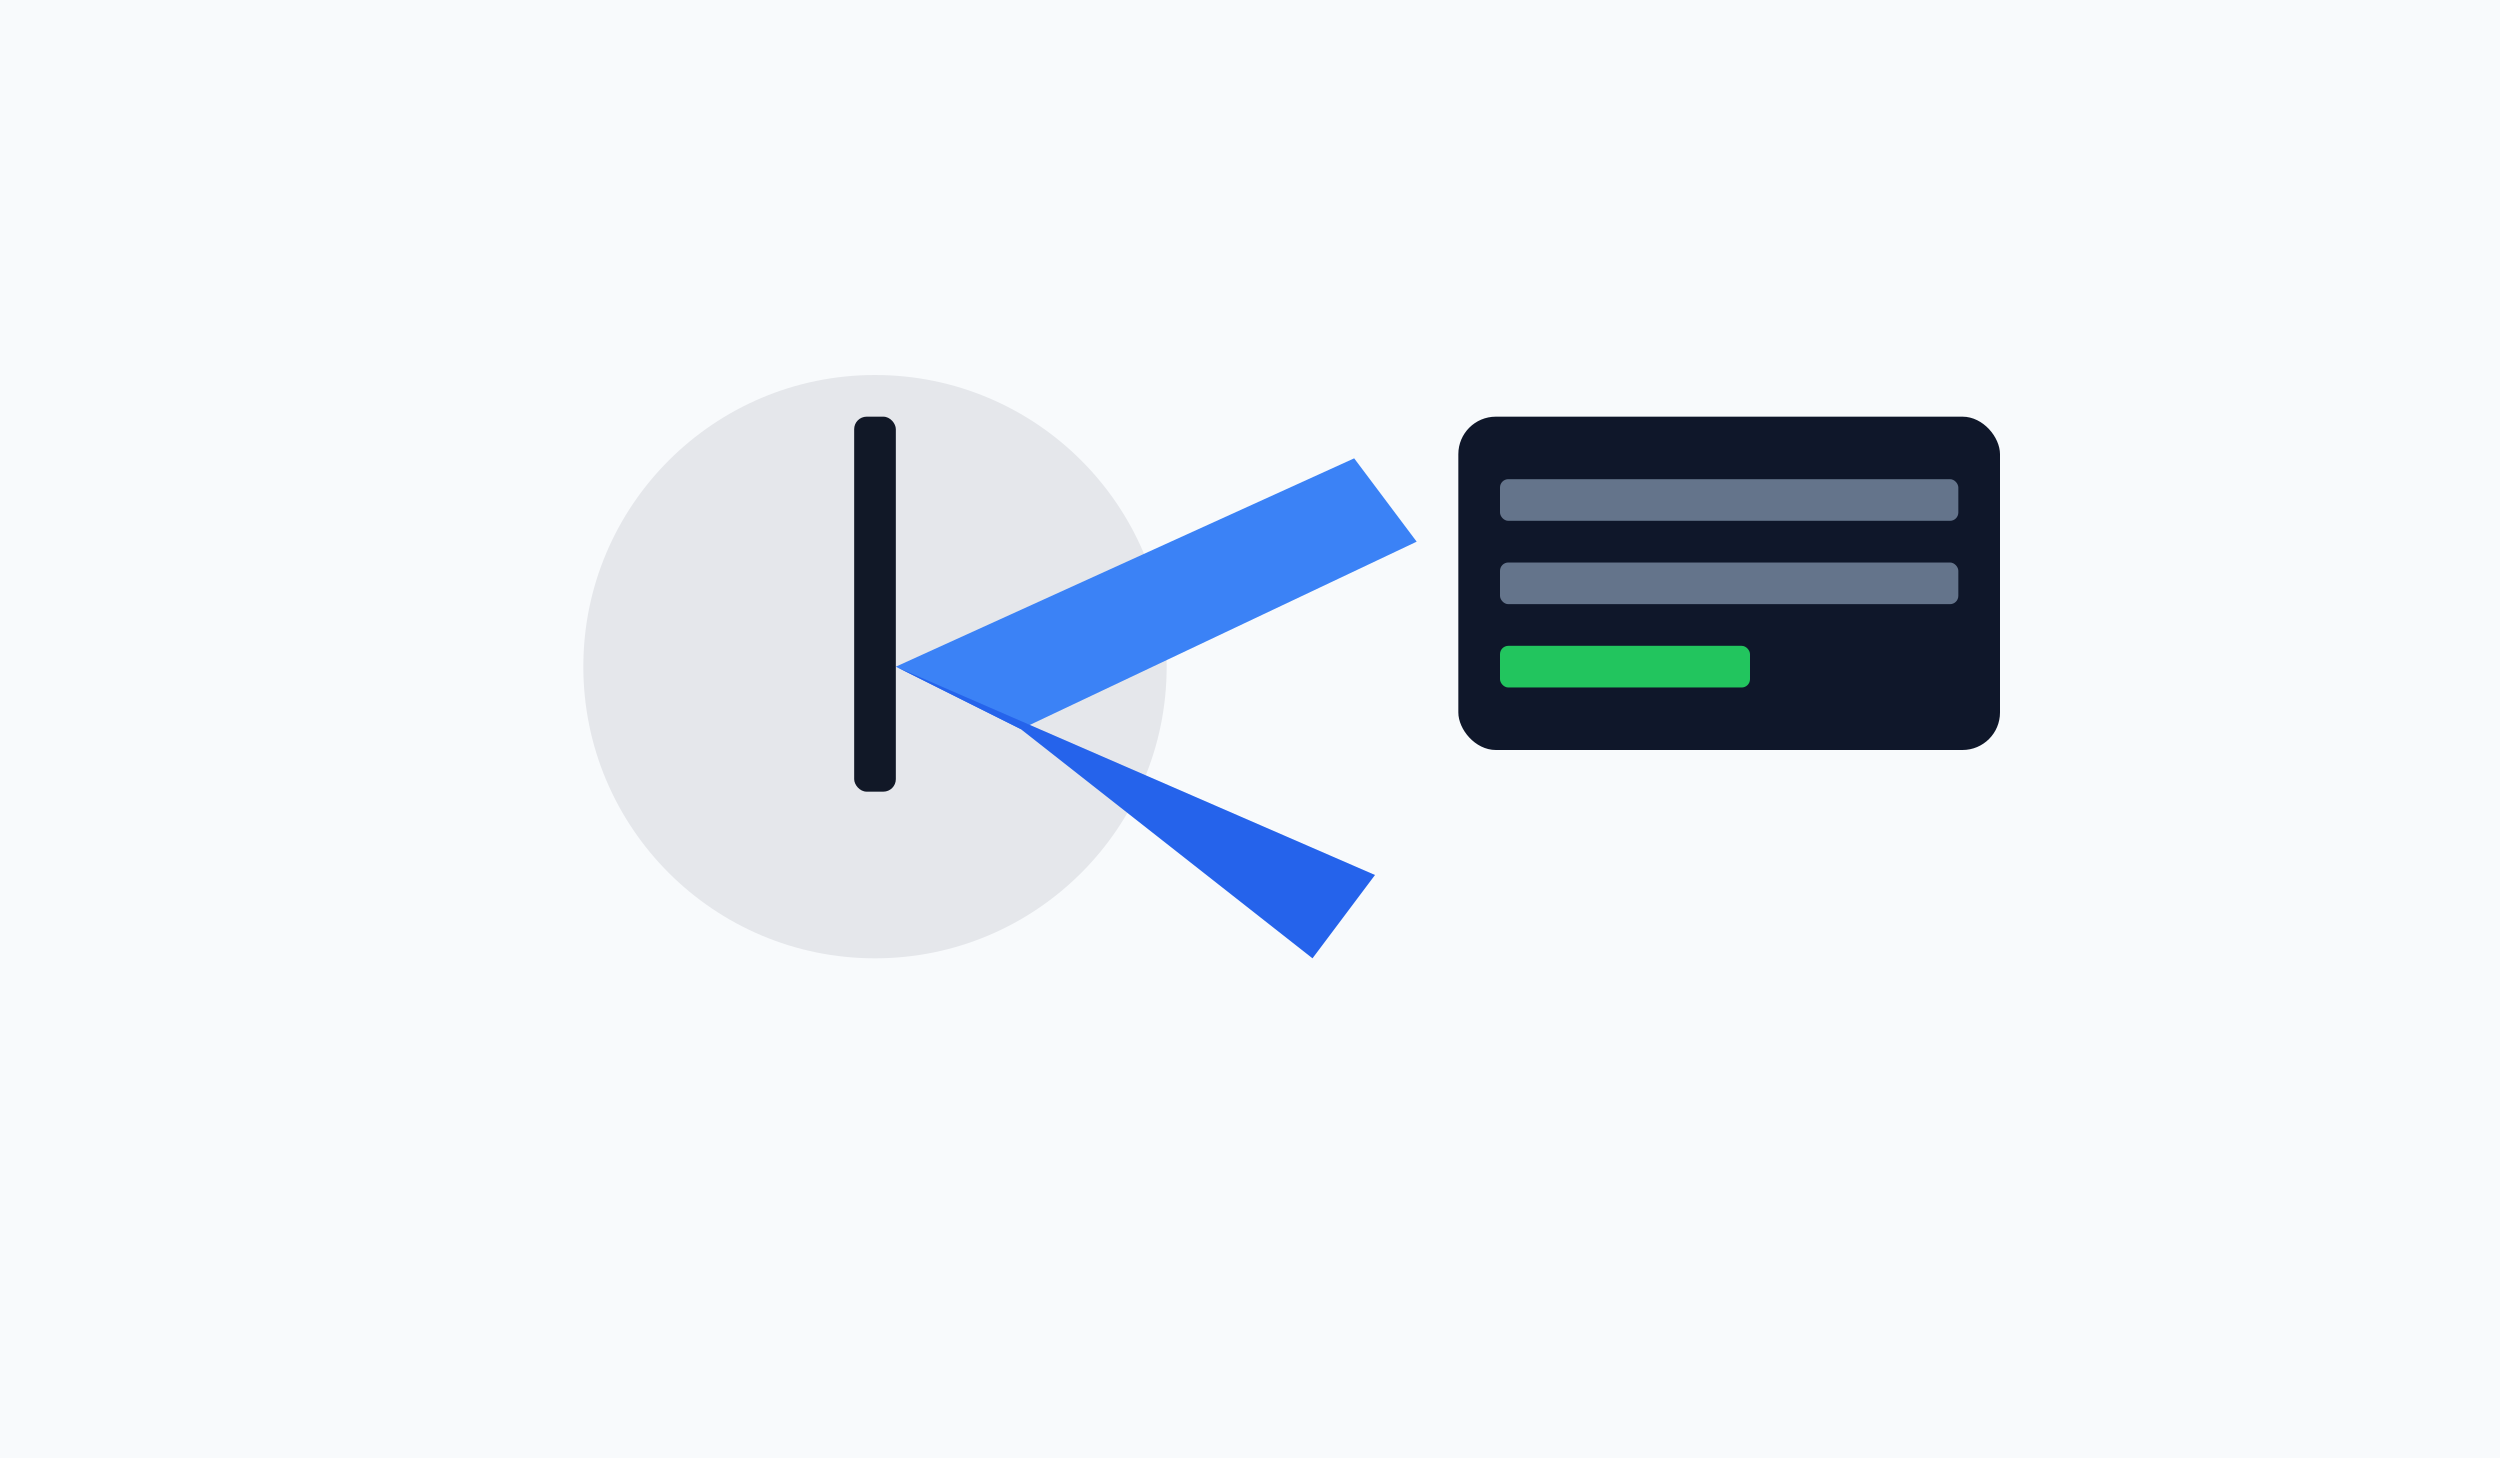
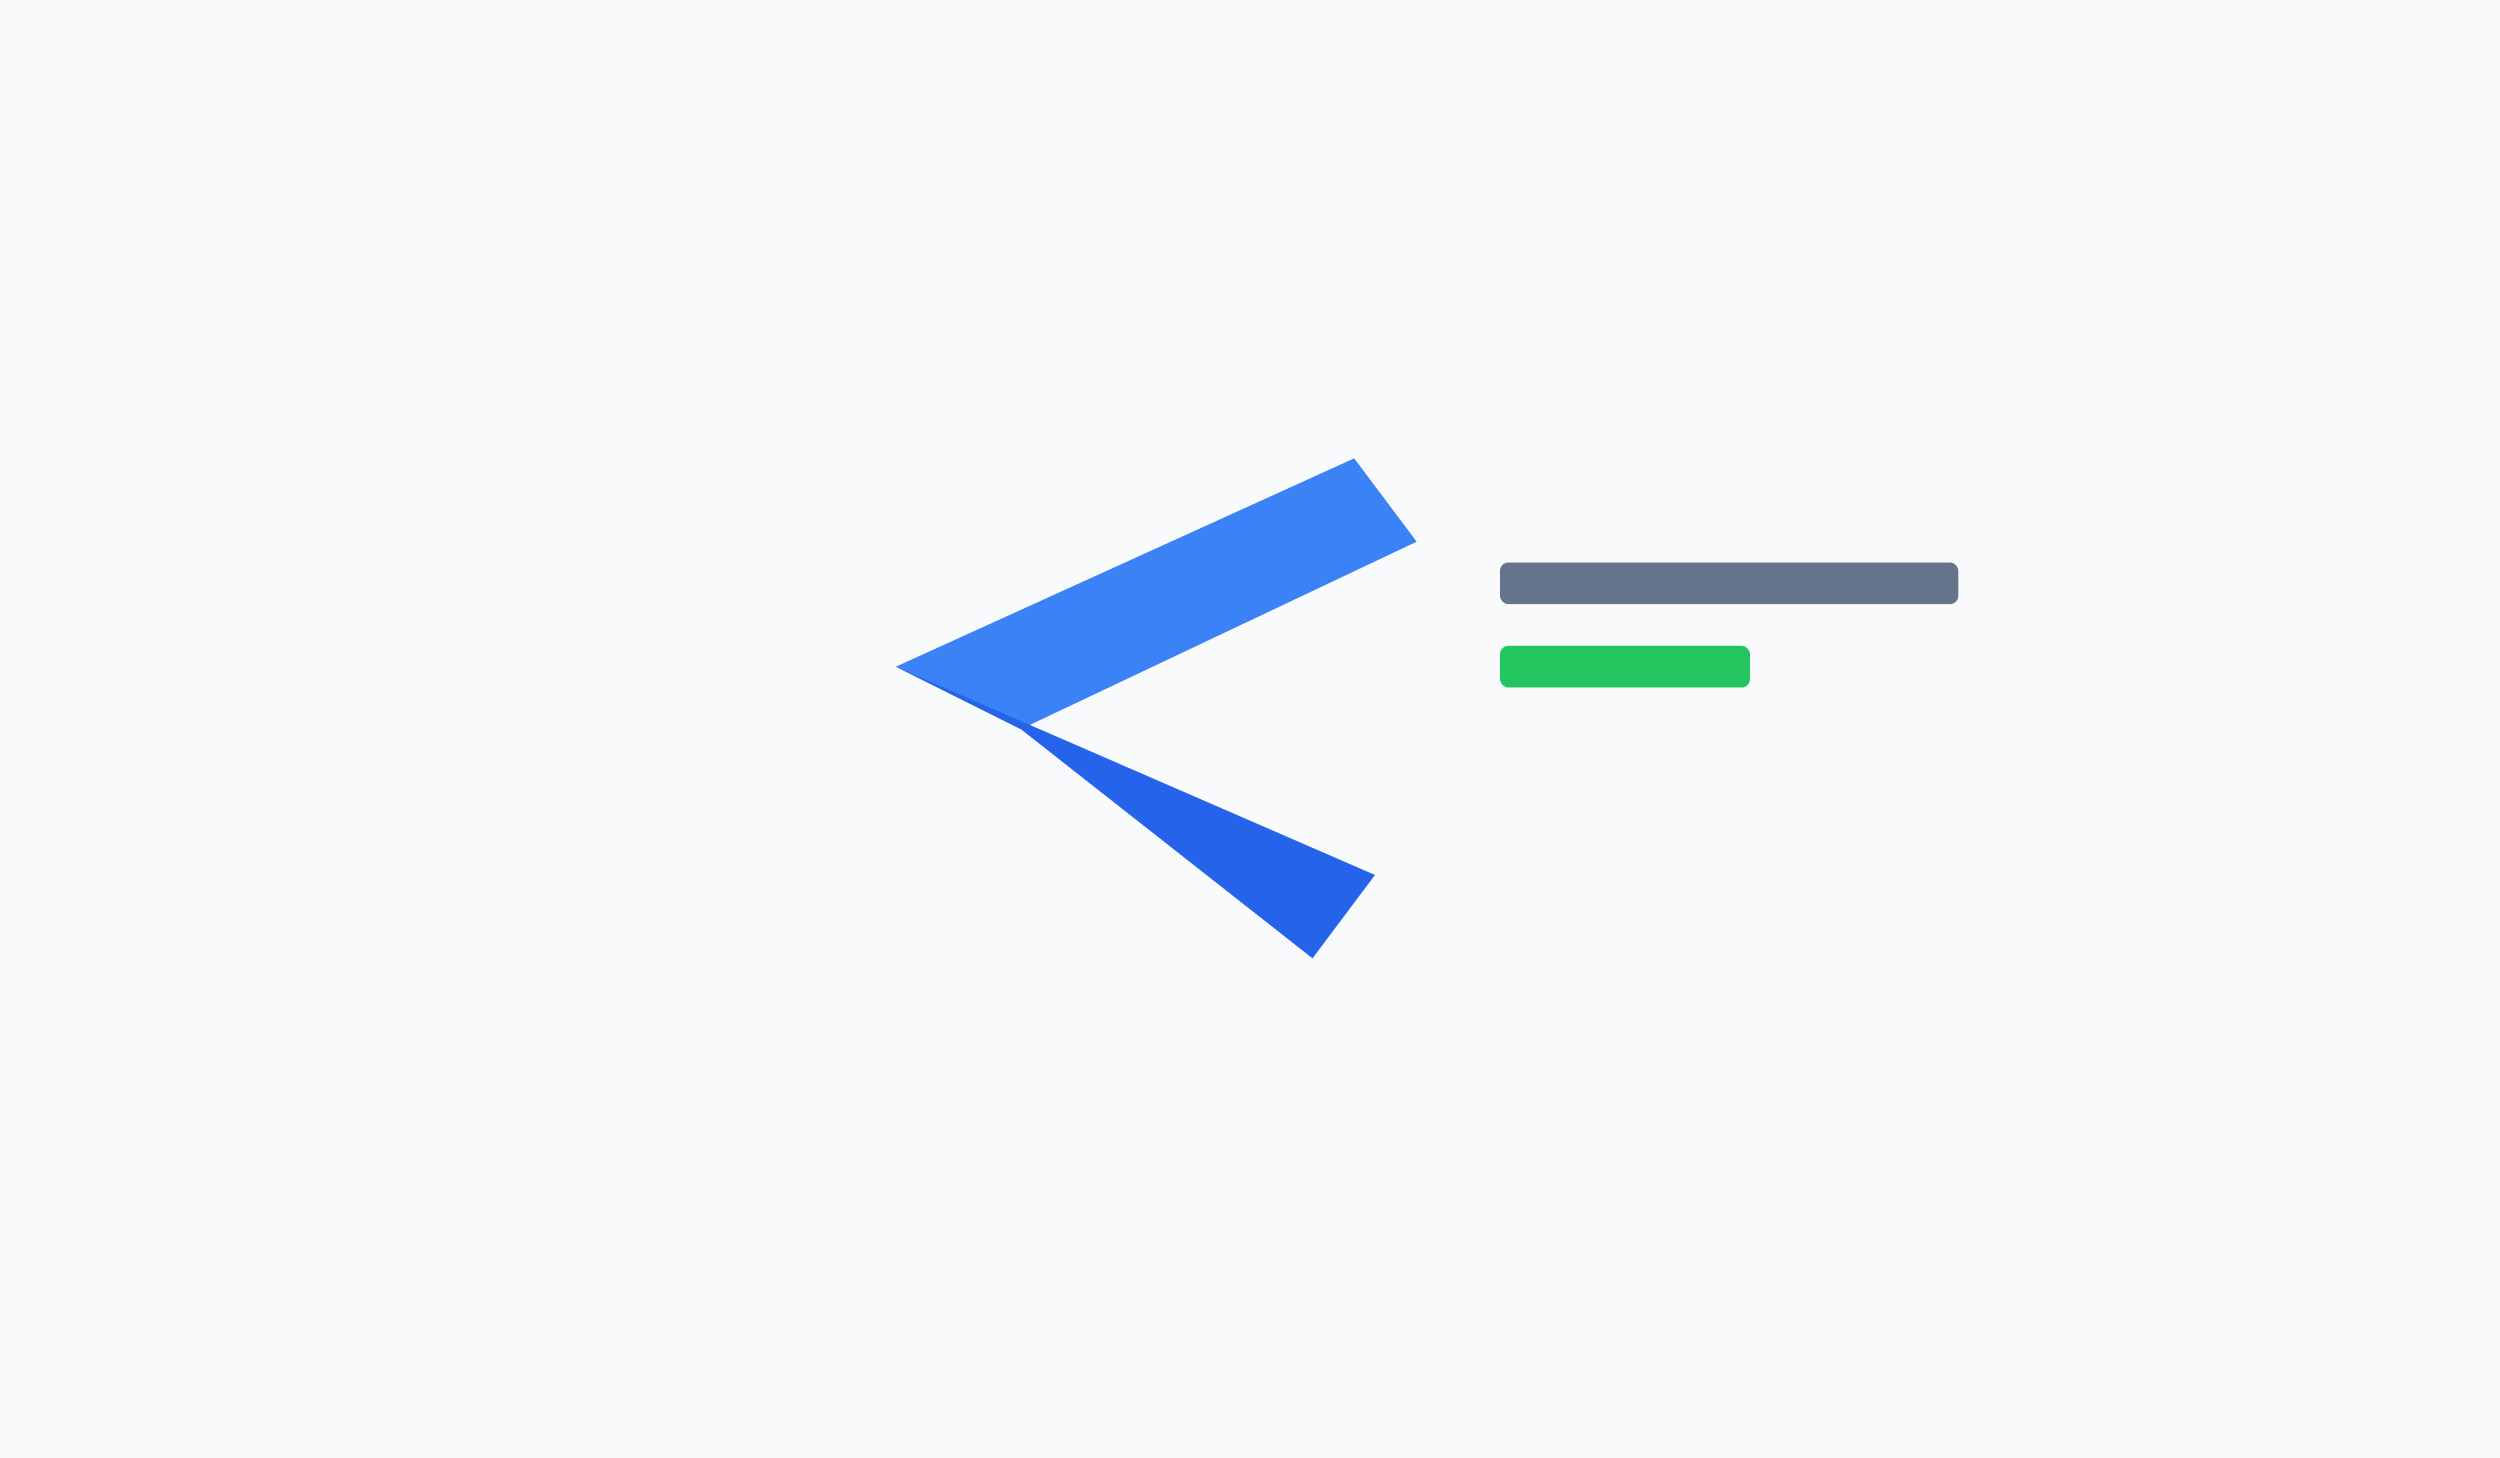
<svg xmlns="http://www.w3.org/2000/svg" viewBox="0 0 1200 700">
  <rect width="1200" height="700" fill="#f8fafc" />
  <g transform="translate(260,160)">
-     <circle cx="160" cy="160" r="140" fill="#e5e7eb" />
-     <rect x="150" y="40" width="20" height="180" rx="6" fill="#111827" />
    <polygon points="170,160 390,60 420,100 230,190" fill="#3b82f6" />
    <polygon points="170,160 400,260 370,300 230,190" fill="#2563eb" />
  </g>
  <g transform="translate(700,200)">
-     <rect x="0" y="0" width="260" height="160" rx="18" fill="#0f172a" />
-     <rect x="20" y="30" width="220" height="20" rx="4" fill="#64748b" />
    <rect x="20" y="70" width="220" height="20" rx="4" fill="#64748b" />
    <rect x="20" y="110" width="120" height="20" rx="4" fill="#22c55e" />
  </g>
</svg>